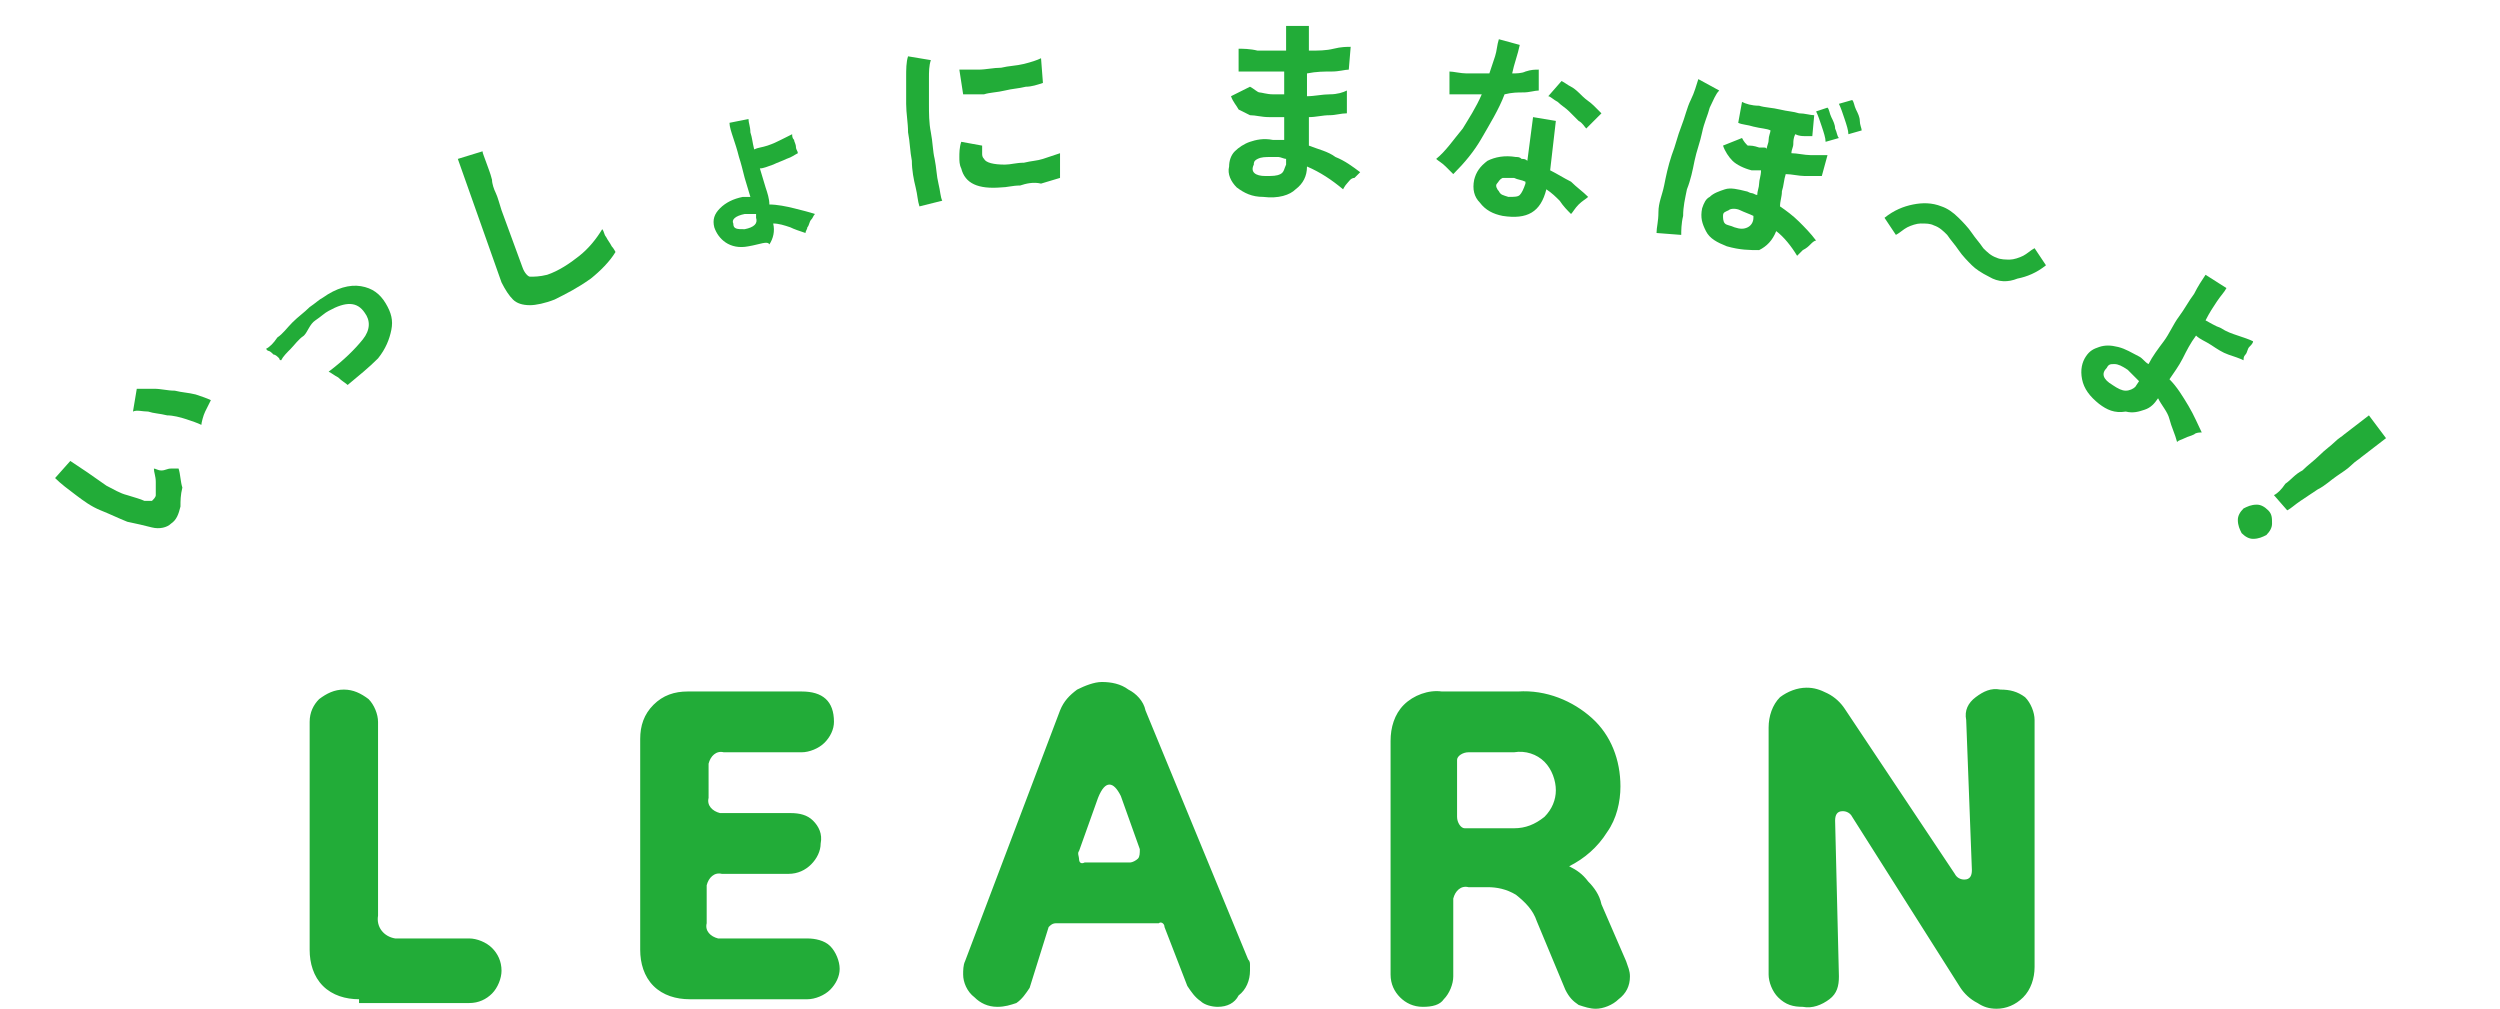
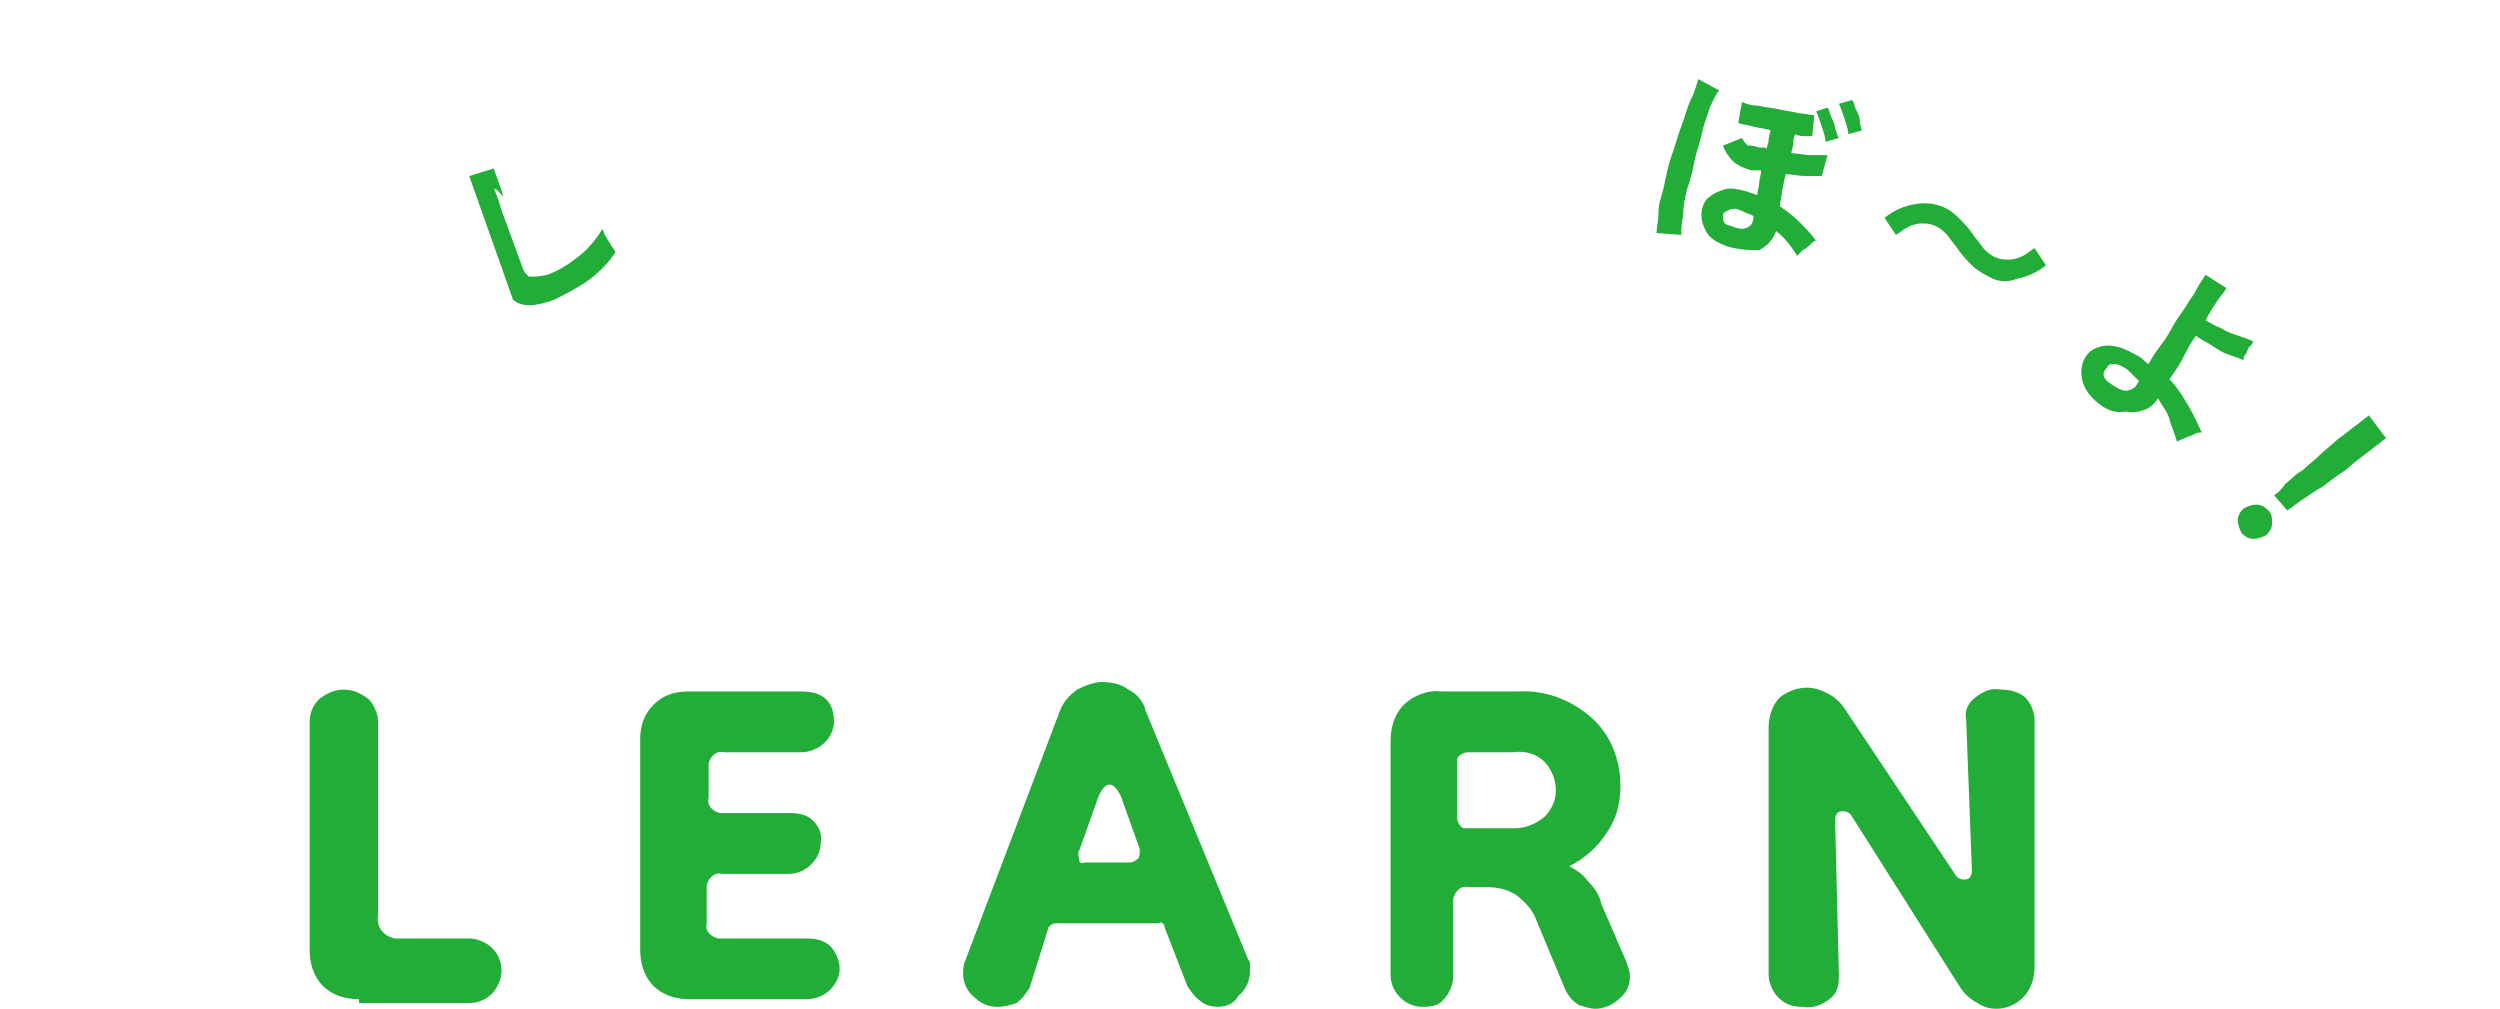
<svg xmlns="http://www.w3.org/2000/svg" xmlns:xlink="http://www.w3.org/1999/xlink" version="1.1" id="title_learn_gre" x="0px" y="0px" viewBox="0 0 131.6 53.1" style="enable-background:new 0 0 131.6 53.1;" xml:space="preserve">
  <style type="text/css">
	.st0{fill:#22AC38;}
	.st1{clip-path:url(#SVGID_00000075872693473250674530000009028218766685900218_);}
	.st2{enable-background:new    ;}
	.st3{clip-path:url(#SVGID_00000115515522042979495270000003632132642779180929_);}
</style>
  <path id="パス_2731" class="st0" d="M18.9,52.6c-0.7,0-1.4-0.2-1.9-0.7c-0.5-0.5-0.7-1.2-0.7-1.9V38c0-0.5,0.2-0.9,0.5-1.2  c0.4-0.3,0.8-0.5,1.3-0.5c0.5,0,0.9,0.2,1.3,0.5c0.3,0.3,0.5,0.8,0.5,1.2v10.2c-0.1,0.6,0.3,1.1,0.9,1.2c0.1,0,0.2,0,0.3,0h3.6  c0.4,0,0.9,0.2,1.2,0.5c0.3,0.3,0.5,0.7,0.5,1.2c0,0.4-0.2,0.9-0.5,1.2c-0.3,0.3-0.7,0.5-1.2,0.5H18.9z M36.3,52.6  c-0.7,0-1.4-0.2-1.9-0.7c-0.5-0.5-0.7-1.2-0.7-1.9V38.9c0-0.7,0.2-1.3,0.7-1.8c0.5-0.5,1.1-0.7,1.8-0.7h6c1.1,0,1.7,0.5,1.7,1.6  c0,0.4-0.2,0.8-0.5,1.1c-0.3,0.3-0.8,0.5-1.2,0.5h-4.1c-0.4-0.1-0.7,0.2-0.8,0.6c0,0.1,0,0.1,0,0.2V42c-0.1,0.4,0.2,0.7,0.6,0.8  c0.1,0,0.1,0,0.2,0h3.5c0.5,0,0.9,0.1,1.2,0.4c0.3,0.3,0.5,0.7,0.4,1.2c0,0.4-0.2,0.8-0.5,1.1c-0.3,0.3-0.7,0.5-1.2,0.5h-3.5  c-0.4-0.1-0.7,0.2-0.8,0.6c0,0.1,0,0.1,0,0.2v1.8c-0.1,0.4,0.2,0.7,0.6,0.8c0.1,0,0.1,0,0.2,0h4.5c0.4,0,0.9,0.1,1.2,0.4  c0.3,0.3,0.5,0.8,0.5,1.2c0,0.4-0.2,0.8-0.5,1.1c-0.3,0.3-0.8,0.5-1.2,0.5H36.3z M52.5,53c-0.5,0-0.9-0.2-1.2-0.5  c-0.4-0.3-0.6-0.8-0.6-1.2c0-0.2,0-0.5,0.1-0.7l5-13.2c0.2-0.5,0.5-0.8,0.9-1.1c0.4-0.2,0.9-0.4,1.3-0.4c0.5,0,1,0.1,1.4,0.4  c0.4,0.2,0.8,0.6,0.9,1.1l5.4,13.1c0.1,0.1,0.1,0.2,0.1,0.3v0.3c0,0.5-0.2,1-0.6,1.3C65,52.8,64.6,53,64.1,53  c-0.3,0-0.7-0.1-0.9-0.3c-0.3-0.2-0.5-0.5-0.7-0.8l-1.2-3.1c0-0.2-0.2-0.3-0.3-0.2c0,0,0,0,0,0h-5.4c-0.2,0-0.3,0.1-0.4,0.2L54.2,52  c-0.2,0.3-0.4,0.6-0.7,0.8C53.2,52.9,52.9,53,52.5,53z M57.1,45.4h2.4c0.1,0,0.3-0.1,0.4-0.2c0.1-0.1,0.1-0.3,0.1-0.5l-1-2.8  c-0.2-0.4-0.4-0.6-0.6-0.6s-0.4,0.2-0.6,0.7l-1,2.8c-0.1,0.1,0,0.3,0,0.4C56.8,45.4,56.9,45.5,57.1,45.4z M74.9,53  c-0.5,0-0.9-0.2-1.2-0.5c-0.3-0.3-0.5-0.7-0.5-1.2V39c0-0.7,0.2-1.4,0.7-1.9c0.5-0.5,1.3-0.8,2-0.7h4c1.5-0.1,2.9,0.5,3.9,1.4  c1,0.9,1.5,2.2,1.5,3.6c0,0.8-0.2,1.7-0.7,2.4c-0.5,0.8-1.2,1.4-2,1.8c0.4,0.2,0.7,0.4,1,0.8c0.3,0.3,0.6,0.7,0.7,1.2l1.3,3  c0.1,0.3,0.2,0.5,0.2,0.8c0,0.5-0.2,0.9-0.6,1.2c-0.3,0.3-0.8,0.5-1.2,0.5c-0.3,0-0.6-0.1-0.9-0.2c-0.3-0.2-0.5-0.4-0.7-0.8  l-1.5-3.6c-0.2-0.6-0.6-1-1.1-1.4c-0.5-0.3-1-0.4-1.5-0.4h-1c-0.4-0.1-0.7,0.2-0.8,0.6c0,0.1,0,0.1,0,0.2v3.9c0,0.4-0.2,0.9-0.5,1.2  C75.8,52.9,75.4,53,74.9,53z M77.3,43.6h2.4c0.6,0,1.1-0.2,1.6-0.6c0.4-0.4,0.6-0.9,0.6-1.4c0-0.5-0.2-1.1-0.6-1.5  c-0.4-0.4-1-0.6-1.6-0.5h-2.4c-0.3,0-0.6,0.2-0.6,0.4c0,0.1,0,0.1,0,0.2V43c0,0.3,0.2,0.6,0.4,0.6C77.2,43.6,77.2,43.6,77.3,43.6z   M94.9,53c-0.5,0-0.9-0.1-1.3-0.5c-0.3-0.3-0.5-0.8-0.5-1.2v-13c0-0.6,0.2-1.2,0.6-1.6c0.4-0.3,0.9-0.5,1.4-0.5  c0.4,0,0.7,0.1,1.1,0.3c0.4,0.2,0.7,0.5,0.9,0.8l5.8,8.7c0.1,0.2,0.3,0.3,0.5,0.3c0.3,0,0.4-0.2,0.4-0.5l-0.3-7.9  c-0.1-0.5,0.1-0.9,0.5-1.2c0.4-0.3,0.8-0.5,1.3-0.4c0.5,0,0.9,0.1,1.3,0.4c0.3,0.3,0.5,0.8,0.5,1.2v13c0,0.6-0.2,1.2-0.6,1.6  c-0.4,0.4-0.9,0.6-1.4,0.6c-0.4,0-0.7-0.1-1-0.3c-0.4-0.2-0.7-0.5-0.9-0.8l-5.7-9c-0.1-0.2-0.3-0.3-0.5-0.3c-0.3,0-0.4,0.2-0.4,0.5  l0.2,8.2c0,0.5-0.1,0.9-0.5,1.2C95.9,52.9,95.4,53.1,94.9,53z" />
  <g id="グループ_1404" transform="translate(0 0.665)">
    <g id="グループ_1405">
      <g>
        <defs>
-           <rect id="SVGID_1_" y="0" width="130.1" height="36.5" />
-         </defs>
+           </defs>
        <clipPath id="SVGID_00000038395494347425631610000007403768900813269133_">
          <use xlink:href="#SVGID_1_" style="overflow:visible;" />
        </clipPath>
        <g id="グループ_1404-2" style="clip-path:url(#SVGID_00000038395494347425631610000007403768900813269133_);">
          <g class="st2">
-             <path class="st0" d="M9.5,26c-0.1,0.4-0.2,0.7-0.5,0.9c-0.2,0.2-0.6,0.3-1,0.2c-0.4-0.1-0.8-0.2-1.3-0.3       c-0.5-0.2-0.9-0.4-1.4-0.6c-0.5-0.2-0.9-0.5-1.3-0.8c-0.4-0.3-0.8-0.6-1.1-0.9l0.8-0.9C4,23.8,4.3,24,4.6,24.2       c0.3,0.2,0.7,0.5,1,0.7c0.4,0.2,0.7,0.4,1.1,0.5c0.3,0.1,0.7,0.2,0.9,0.3c0.2,0,0.3,0,0.4,0c0.1-0.1,0.2-0.2,0.2-0.3       c0-0.2,0-0.4,0-0.7c0-0.3-0.1-0.5-0.1-0.7c0.1,0,0.2,0.1,0.4,0.1S8.8,24,9,24c0.2,0,0.3,0,0.4,0c0.1,0.3,0.1,0.7,0.2,1       C9.5,25.4,9.5,25.7,9.5,26z M10.6,21.7c-0.2-0.1-0.5-0.2-0.8-0.3c-0.3-0.1-0.7-0.2-1-0.2c-0.4-0.1-0.7-0.1-1-0.2       c-0.3,0-0.6-0.1-0.8,0l0.2-1.2c0.2,0,0.5,0,0.9,0c0.4,0,0.7,0.1,1.1,0.1c0.4,0.1,0.7,0.1,1.1,0.2c0.3,0.1,0.6,0.2,0.8,0.3       c-0.1,0.2-0.2,0.4-0.3,0.6S10.6,21.6,10.6,21.7z" />
-           </g>
+             </g>
        </g>
      </g>
    </g>
    <g class="st2">
-       <path class="st0" d="M18.3,19.6c-0.1-0.1-0.3-0.2-0.5-0.4c-0.2-0.1-0.3-0.2-0.5-0.3c0.8-0.6,1.4-1.2,1.8-1.7s0.4-1,0.1-1.4    c-0.4-0.6-1-0.6-1.9-0.1c-0.2,0.1-0.4,0.3-0.7,0.5S16.2,16.8,16,17c-0.3,0.2-0.5,0.5-0.7,0.7c-0.2,0.2-0.4,0.4-0.5,0.6    c0,0-0.1,0-0.1-0.1c-0.1-0.1-0.2-0.2-0.3-0.2c-0.1-0.1-0.2-0.2-0.3-0.2c-0.1-0.1-0.1-0.1-0.1-0.1c0.2-0.1,0.4-0.3,0.6-0.6    c0.3-0.2,0.5-0.5,0.8-0.8c0.3-0.3,0.6-0.5,0.9-0.8c0.3-0.2,0.5-0.4,0.7-0.5c0.7-0.5,1.4-0.7,2-0.6c0.6,0.1,1,0.4,1.3,0.9    c0.3,0.5,0.4,0.9,0.3,1.4c-0.1,0.5-0.3,1-0.7,1.5C19.4,18.7,18.9,19.1,18.3,19.6z" />
-     </g>
+       </g>
    <g class="st2">
-       <path class="st0" d="M29.2,15.1c-0.5,0.2-1,0.3-1.3,0.3c-0.4,0-0.7-0.1-0.9-0.3c-0.2-0.2-0.4-0.5-0.6-0.9l-2.3-6.5l1.3-0.4    c0,0.1,0.1,0.3,0.2,0.6c0.1,0.3,0.2,0.5,0.3,0.9C25.9,9,26,9.3,26.1,9.5s0.2,0.6,0.3,0.9l1.1,3c0.1,0.3,0.3,0.5,0.4,0.5    c0.2,0,0.5,0,0.9-0.1c0.6-0.2,1.2-0.6,1.7-1c0.5-0.4,0.9-0.9,1.2-1.4c0.1,0.1,0.1,0.3,0.2,0.4c0.1,0.2,0.2,0.3,0.3,0.5    c0.1,0.1,0.2,0.3,0.2,0.3c-0.3,0.5-0.8,1-1.3,1.4C30.4,14.5,29.8,14.8,29.2,15.1z" />
+       <path class="st0" d="M29.2,15.1c-0.5,0.2-1,0.3-1.3,0.3c-0.4,0-0.7-0.1-0.9-0.3l-2.3-6.5l1.3-0.4    c0,0.1,0.1,0.3,0.2,0.6c0.1,0.3,0.2,0.5,0.3,0.9C25.9,9,26,9.3,26.1,9.5s0.2,0.6,0.3,0.9l1.1,3c0.1,0.3,0.3,0.5,0.4,0.5    c0.2,0,0.5,0,0.9-0.1c0.6-0.2,1.2-0.6,1.7-1c0.5-0.4,0.9-0.9,1.2-1.4c0.1,0.1,0.1,0.3,0.2,0.4c0.1,0.2,0.2,0.3,0.3,0.5    c0.1,0.1,0.2,0.3,0.2,0.3c-0.3,0.5-0.8,1-1.3,1.4C30.4,14.5,29.8,14.8,29.2,15.1z" />
    </g>
    <g id="グループ_1407">
      <g>
        <defs>
-           <rect id="SVGID_00000058554100481057598600000011785963670862905239_" y="0" width="130.1" height="36.5" />
-         </defs>
+           </defs>
        <clipPath id="SVGID_00000121259120551823166580000001312953440396641159_">
          <use xlink:href="#SVGID_00000058554100481057598600000011785963670862905239_" style="overflow:visible;" />
        </clipPath>
        <g id="グループ_1406" style="clip-path:url(#SVGID_00000121259120551823166580000001312953440396641159_);">
          <g class="st2">
            <path class="st0" d="M39.4,12.3c-0.5,0.1-0.9,0-1.2-0.2c-0.3-0.2-0.5-0.5-0.6-0.8c-0.1-0.4,0-0.7,0.3-1       c0.3-0.3,0.7-0.5,1.2-0.6c0.1,0,0.2,0,0.2,0c0.1,0,0.1,0,0.2,0c-0.1-0.3-0.2-0.7-0.3-1c-0.1-0.4-0.2-0.8-0.3-1.1       c-0.1-0.4-0.2-0.7-0.3-1c-0.1-0.3-0.2-0.6-0.2-0.8l1-0.2c0,0.2,0.1,0.4,0.1,0.7c0.1,0.3,0.1,0.5,0.2,0.9       c0.2-0.1,0.4-0.1,0.7-0.2s0.5-0.2,0.7-0.3s0.4-0.2,0.6-0.3c0,0.1,0,0.2,0.1,0.3c0,0.1,0.1,0.2,0.1,0.4c0,0.1,0.1,0.2,0.1,0.3       c-0.2,0.1-0.3,0.2-0.6,0.3c-0.2,0.1-0.5,0.2-0.7,0.3c-0.3,0.1-0.5,0.2-0.7,0.2c0.1,0.3,0.2,0.7,0.3,1c0.1,0.3,0.2,0.6,0.2,0.9       c0.4,0,0.9,0.1,1.3,0.2c0.4,0.1,0.8,0.2,1.1,0.3c-0.1,0.1-0.1,0.2-0.2,0.3c-0.1,0.1-0.1,0.3-0.2,0.4c0,0.1-0.1,0.2-0.1,0.3       c-0.3-0.1-0.6-0.2-0.8-0.3c-0.3-0.1-0.6-0.2-0.9-0.2c0.1,0.4,0,0.8-0.2,1.1C40.4,12,40,12.2,39.4,12.3z M39.2,11.4       c0.5-0.1,0.7-0.3,0.6-0.6l0-0.2c-0.1,0-0.2,0-0.3,0c-0.1,0-0.2,0-0.3,0c-0.5,0.1-0.7,0.3-0.6,0.5       C38.6,11.4,38.8,11.4,39.2,11.4z" />
          </g>
          <g class="st2">
-             <path class="st0" d="M48.4,10.2c-0.1-0.3-0.1-0.6-0.2-1C48.1,8.8,48,8.3,48,7.8c-0.1-0.5-0.1-1-0.2-1.5c0-0.5-0.1-1-0.1-1.5       c0-0.5,0-1,0-1.4c0-0.4,0-0.8,0.1-1.1L49,2.5c-0.1,0.3-0.1,0.6-0.1,1c0,0.4,0,0.8,0,1.3c0,0.5,0,1,0.1,1.5s0.1,1,0.2,1.4       c0.1,0.5,0.1,0.9,0.2,1.3c0.1,0.4,0.1,0.7,0.2,0.9L48.4,10.2z M50.7,4.3L50.5,3c0.3,0,0.6,0,1,0s0.8-0.1,1.2-0.1       c0.4-0.1,0.8-0.1,1.2-0.2c0.4-0.1,0.7-0.2,0.9-0.3l0.1,1.3c-0.3,0.1-0.6,0.2-0.9,0.2c-0.4,0.1-0.7,0.1-1.1,0.2       c-0.4,0.1-0.8,0.1-1.1,0.2C51.2,4.3,50.9,4.3,50.7,4.3z M52.7,9.2c-1.2,0.1-1.9-0.2-2.1-1c-0.1-0.2-0.1-0.4-0.1-0.6       c0-0.2,0-0.5,0.1-0.8L51.7,7c0,0.1,0,0.3,0,0.4c0,0.1,0,0.2,0.1,0.3c0.1,0.2,0.5,0.3,1.1,0.3c0.3,0,0.6-0.1,1-0.1       c0.4-0.1,0.7-0.1,1-0.2c0.3-0.1,0.6-0.2,0.9-0.3c0,0.1,0,0.2,0,0.4c0,0.2,0,0.3,0,0.5c0,0.2,0,0.3,0,0.4       c-0.3,0.1-0.7,0.2-1,0.3C54.4,8.9,54,9,53.7,9.1C53.3,9.1,53,9.2,52.7,9.2z" />
-           </g>
+             </g>
          <g class="st2">
            <path class="st0" d="M66.5,9.7c-0.6,0-1-0.2-1.4-0.5c-0.3-0.3-0.5-0.7-0.4-1.1c0-0.3,0.1-0.6,0.3-0.8c0.2-0.2,0.5-0.4,0.8-0.5       c0.3-0.1,0.7-0.2,1.2-0.1c0.1,0,0.2,0,0.3,0c0.1,0,0.2,0,0.3,0l0-1.2c-0.1,0-0.2,0-0.4,0c-0.1,0-0.2,0-0.4,0       c-0.4,0-0.7-0.1-1-0.1c-0.2-0.1-0.4-0.2-0.6-0.3c-0.1-0.2-0.3-0.4-0.4-0.7l1-0.5C66,4,66.2,4.2,66.3,4.2s0.4,0.1,0.7,0.1       c0.1,0,0.2,0,0.3,0s0.2,0,0.3,0c0-0.2,0-0.4,0-0.6c0-0.2,0-0.4,0-0.6c-0.5,0-1,0-1.4,0c-0.5,0-0.8,0-1,0l0-1.2       c0.2,0,0.6,0,1,0.1c0.5,0,0.9,0,1.5,0c0-0.2,0-0.5,0-0.7c0-0.2,0-0.4,0-0.6l1.2,0c0,0.2,0,0.4,0,0.6c0,0.2,0,0.4,0,0.7       c0.5,0,0.9,0,1.3-0.1s0.7-0.1,0.9-0.1L71,3c-0.2,0-0.5,0.1-0.9,0.1c-0.4,0-0.8,0-1.3,0.1c0,0.2,0,0.4,0,0.6c0,0.2,0,0.4,0,0.6       c0.4,0,0.8-0.1,1.2-0.1c0.4,0,0.7-0.1,0.9-0.2l0,1.2c-0.3,0-0.6,0.1-0.9,0.1c-0.4,0-0.7,0.1-1.1,0.1c0,0.3,0,0.5,0,0.8       c0,0.3,0,0.5,0,0.7c0.5,0.2,1,0.3,1.4,0.6c0.5,0.2,0.9,0.5,1.3,0.8c-0.1,0.1-0.2,0.2-0.3,0.3C71.1,8.7,71,8.9,70.9,9       c-0.1,0.1-0.2,0.3-0.2,0.3c-0.6-0.5-1.2-0.9-1.9-1.2c0,0.5-0.2,0.9-0.6,1.2C67.9,9.6,67.3,9.8,66.5,9.7z M66.6,8.6       c0.4,0,0.6,0,0.8-0.1c0.2-0.1,0.2-0.3,0.3-0.5l0-0.3c-0.1,0-0.3-0.1-0.4-0.1c-0.1,0-0.3,0-0.4,0c-0.3,0-0.5,0-0.7,0.1       c-0.2,0.1-0.2,0.2-0.2,0.3C65.8,8.4,66.1,8.6,66.6,8.6z" />
          </g>
          <g class="st2">
            <path class="st0" d="M76.5,8.5c-0.1-0.1-0.2-0.2-0.4-0.4c-0.2-0.2-0.4-0.3-0.5-0.4c0.5-0.4,0.9-1,1.4-1.6       C77.3,5.6,77.7,5,78,4.3c-0.3,0-0.7,0-1,0c-0.3,0-0.5,0-0.7,0l0-1.2c0.2,0,0.6,0.1,0.9,0.1c0.4,0,0.8,0,1.2,0       c0.1-0.3,0.2-0.6,0.3-0.9c0.1-0.3,0.1-0.6,0.2-0.9l1.1,0.3c-0.1,0.5-0.3,1-0.4,1.5c0.2,0,0.5,0,0.7-0.1C80.6,3,80.8,3,81,3       l0,1.1c-0.2,0-0.5,0.1-0.8,0.1s-0.6,0-1,0.1c-0.3,0.8-0.8,1.6-1.2,2.3C77.6,7.3,77.1,7.9,76.5,8.5z M79.1,10.7       c-0.5-0.1-0.9-0.3-1.2-0.7c-0.3-0.3-0.4-0.7-0.3-1.2c0.1-0.4,0.3-0.7,0.7-1c0.4-0.2,0.9-0.3,1.5-0.2c0.1,0,0.2,0,0.3,0.1       c0.1,0,0.2,0,0.3,0.1l0.3-2.3l1.2,0.2l-0.3,2.6c0.4,0.2,0.7,0.4,1.1,0.6c0.3,0.3,0.6,0.5,0.9,0.8c-0.1,0.1-0.3,0.2-0.5,0.4       c-0.2,0.2-0.3,0.4-0.4,0.5c-0.2-0.2-0.4-0.4-0.6-0.7c-0.2-0.2-0.4-0.4-0.7-0.6C81.1,10.5,80.4,10.9,79.1,10.7z M79.4,9.7       c0.3,0,0.5,0,0.6-0.1c0.1-0.1,0.2-0.3,0.3-0.6l0-0.1c-0.2-0.1-0.4-0.1-0.6-0.2c-0.2,0-0.4,0-0.6,0c-0.2,0.1-0.2,0.2-0.3,0.3       s0,0.3,0.1,0.4C79,9.6,79.1,9.6,79.4,9.7z M83.5,6.1c-0.1-0.1-0.2-0.3-0.4-0.4c-0.2-0.2-0.3-0.3-0.5-0.5       c-0.2-0.2-0.4-0.3-0.6-0.5c-0.2-0.1-0.4-0.3-0.5-0.3l0.7-0.8c0.2,0.1,0.3,0.2,0.5,0.3c0.2,0.1,0.4,0.3,0.6,0.5       c0.2,0.2,0.4,0.3,0.6,0.5c0.2,0.2,0.3,0.3,0.4,0.4L83.5,6.1z" />
          </g>
        </g>
      </g>
    </g>
    <g class="st2">
      <path class="st0" d="M87.2,11.6c0-0.3,0.1-0.6,0.1-1.1s0.2-0.9,0.3-1.4c0.1-0.5,0.2-1,0.4-1.6C88.2,7,88.3,6.5,88.5,6    s0.3-1,0.5-1.4c0.2-0.4,0.3-0.8,0.4-1.1l1.1,0.6C90.3,4.3,90.2,4.6,90,5c-0.1,0.4-0.3,0.8-0.4,1.3c-0.1,0.5-0.3,1-0.4,1.5    c-0.1,0.5-0.2,1-0.4,1.5c-0.1,0.5-0.2,0.9-0.2,1.4c-0.1,0.4-0.1,0.8-0.1,1L87.2,11.6z M90.9,12.3c-0.5-0.2-0.9-0.4-1.1-0.8    c-0.2-0.4-0.3-0.7-0.2-1.2c0.1-0.3,0.2-0.5,0.4-0.6c0.2-0.2,0.5-0.3,0.8-0.4c0.3-0.1,0.7,0,1.1,0.1c0.1,0,0.2,0.1,0.3,0.1    c0.1,0,0.2,0.1,0.3,0.1c0-0.2,0.1-0.4,0.1-0.6c0-0.2,0.1-0.4,0.1-0.7c-0.1,0-0.2,0-0.3,0c-0.1,0-0.2,0-0.2,0    c-0.4-0.1-0.8-0.3-1-0.5c-0.2-0.2-0.4-0.5-0.5-0.8l1-0.4c0.1,0.2,0.2,0.3,0.3,0.4C92.2,7,92.3,7,92.6,7.1c0.1,0,0.1,0,0.2,0    c0.1,0,0.2,0,0.2,0.1c0-0.2,0.1-0.3,0.1-0.5s0.1-0.4,0.1-0.5C93,6.1,92.7,6.1,92.3,6c-0.3-0.1-0.6-0.1-0.8-0.2l0.2-1.1    c0.2,0.1,0.5,0.2,0.9,0.2C92.9,5,93.3,5,93.7,5.1c0.4,0.1,0.7,0.1,1,0.2c0.3,0,0.6,0.1,0.8,0.1l-0.1,1.1c-0.1,0-0.2,0-0.4,0    c-0.1,0-0.3,0-0.5-0.1c-0.1,0.2-0.1,0.4-0.1,0.5c0,0.2-0.1,0.3-0.1,0.5c0.3,0,0.7,0.1,1,0.1c0.3,0,0.6,0,0.9,0l-0.3,1.1    c-0.2,0-0.5,0-0.9,0c-0.3,0-0.7-0.1-1-0.1c-0.1,0.3-0.1,0.6-0.2,0.9c0,0.3-0.1,0.5-0.1,0.8c0.3,0.2,0.7,0.5,1,0.8    c0.3,0.3,0.6,0.6,0.9,1c-0.1,0-0.2,0.1-0.3,0.2c-0.1,0.1-0.2,0.2-0.4,0.3c-0.1,0.1-0.2,0.2-0.3,0.3c-0.3-0.5-0.7-1-1.1-1.3    c-0.2,0.5-0.5,0.8-0.9,1C92.1,12.5,91.6,12.5,90.9,12.3z M91.3,11.3c0.3,0.1,0.5,0.1,0.7,0c0.2-0.1,0.3-0.3,0.3-0.5l0-0.1    c-0.2-0.1-0.5-0.2-0.7-0.3c-0.2-0.1-0.5-0.1-0.6,0c-0.2,0.1-0.3,0.1-0.3,0.3c0,0.1,0,0.3,0.1,0.4C90.9,11.2,91.1,11.2,91.3,11.3z     M96.1,6.8c0-0.2-0.1-0.5-0.2-0.8c-0.1-0.3-0.2-0.6-0.3-0.8L96.2,5c0.1,0.1,0.1,0.3,0.2,0.5c0.1,0.2,0.2,0.4,0.2,0.6    c0.1,0.2,0.1,0.4,0.2,0.5L96.1,6.8z M97.3,6.4c0-0.2-0.1-0.5-0.2-0.8c-0.1-0.3-0.2-0.6-0.3-0.8l0.7-0.2c0.1,0.1,0.1,0.3,0.2,0.5    c0.1,0.2,0.2,0.4,0.2,0.6C97.9,5.9,98,6.1,98,6.2L97.3,6.4z" />
    </g>
    <g class="st2">
      <path class="st0" d="M104.7,13.9c-0.4-0.2-0.7-0.4-0.9-0.6c-0.2-0.2-0.5-0.5-0.7-0.8c-0.2-0.3-0.4-0.5-0.6-0.8    c-0.2-0.2-0.4-0.4-0.7-0.5c-0.2-0.1-0.4-0.1-0.7-0.1c-0.2,0-0.5,0.1-0.7,0.2c-0.2,0.1-0.4,0.3-0.6,0.4l-0.6-0.9    c0.5-0.4,1-0.6,1.5-0.7c0.5-0.1,1-0.1,1.5,0.1c0.3,0.1,0.6,0.3,0.9,0.6c0.2,0.2,0.5,0.5,0.7,0.8c0.2,0.3,0.4,0.5,0.6,0.8    c0.2,0.2,0.4,0.4,0.7,0.5c0.2,0.1,0.5,0.1,0.7,0.1c0.2,0,0.5-0.1,0.7-0.2s0.4-0.3,0.6-0.4l0.6,0.9c-0.5,0.4-1,0.6-1.5,0.7    C105.7,14.2,105.2,14.2,104.7,13.9z" />
    </g>
    <g class="st2">
      <path class="st0" d="M110.5,20.6c-0.5-0.4-0.8-0.8-0.9-1.3s0-0.9,0.2-1.2c0.2-0.3,0.4-0.4,0.7-0.5c0.3-0.1,0.6-0.1,1,0    c0.4,0.1,0.7,0.3,1.1,0.5c0.2,0.1,0.3,0.3,0.5,0.4c0.2-0.4,0.5-0.8,0.8-1.2s0.5-0.9,0.8-1.3c0.3-0.4,0.5-0.8,0.8-1.2    c0.2-0.4,0.4-0.7,0.6-1l1.1,0.7c-0.1,0.2-0.3,0.4-0.5,0.7c-0.2,0.3-0.4,0.6-0.6,1c0.2,0.1,0.5,0.3,0.8,0.4    c0.3,0.2,0.6,0.3,0.9,0.4c0.3,0.1,0.6,0.2,0.8,0.3c0,0.1-0.1,0.2-0.2,0.3s-0.1,0.3-0.2,0.4c-0.1,0.1-0.1,0.2-0.1,0.3    c-0.2-0.1-0.5-0.2-0.8-0.3s-0.6-0.3-0.9-0.5s-0.6-0.3-0.8-0.5c-0.3,0.4-0.5,0.8-0.7,1.2c-0.2,0.4-0.5,0.8-0.7,1.1    c0.4,0.4,0.7,0.9,1,1.4c0.3,0.5,0.5,1,0.7,1.4c-0.1,0-0.3,0-0.4,0.1c-0.2,0.1-0.3,0.1-0.5,0.2c-0.2,0.1-0.3,0.1-0.4,0.2    c-0.1-0.4-0.3-0.8-0.4-1.2s-0.4-0.7-0.6-1.1c-0.2,0.3-0.4,0.5-0.7,0.6s-0.6,0.2-1,0.1C111.3,21.1,110.9,20.9,110.5,20.6z     M111.2,19.6c0.3,0.2,0.5,0.3,0.7,0.3c0.2,0,0.4-0.1,0.5-0.2l0.2-0.3c-0.1-0.1-0.2-0.2-0.3-0.3c-0.1-0.1-0.2-0.2-0.3-0.3    c-0.3-0.2-0.5-0.3-0.7-0.3c-0.2,0-0.3,0-0.4,0.2C110.6,19,110.7,19.3,111.2,19.6z" />
    </g>
    <g class="st2">
      <path class="st0" d="M118,27.4c-0.1-0.2-0.2-0.4-0.2-0.7c0-0.2,0.1-0.4,0.3-0.6c0.2-0.1,0.4-0.2,0.7-0.2c0.2,0,0.4,0.1,0.6,0.3    s0.2,0.4,0.2,0.7c0,0.2-0.1,0.4-0.3,0.6c-0.2,0.1-0.4,0.2-0.7,0.2C118.4,27.7,118.2,27.6,118,27.4z M119.7,25.4    c0.2-0.1,0.4-0.3,0.6-0.6c0.3-0.2,0.5-0.5,0.9-0.7c0.3-0.3,0.6-0.5,0.9-0.8c0.3-0.3,0.6-0.5,0.8-0.7c0.2-0.2,0.4-0.3,0.5-0.4    l1.3-1l0.9,1.2l-1.3,1c-0.1,0.1-0.3,0.2-0.5,0.4c-0.2,0.2-0.5,0.4-0.8,0.6c-0.3,0.2-0.6,0.5-1,0.7c-0.3,0.2-0.6,0.4-0.9,0.6    c-0.3,0.2-0.5,0.4-0.7,0.5L119.7,25.4z" />
    </g>
  </g>
</svg>